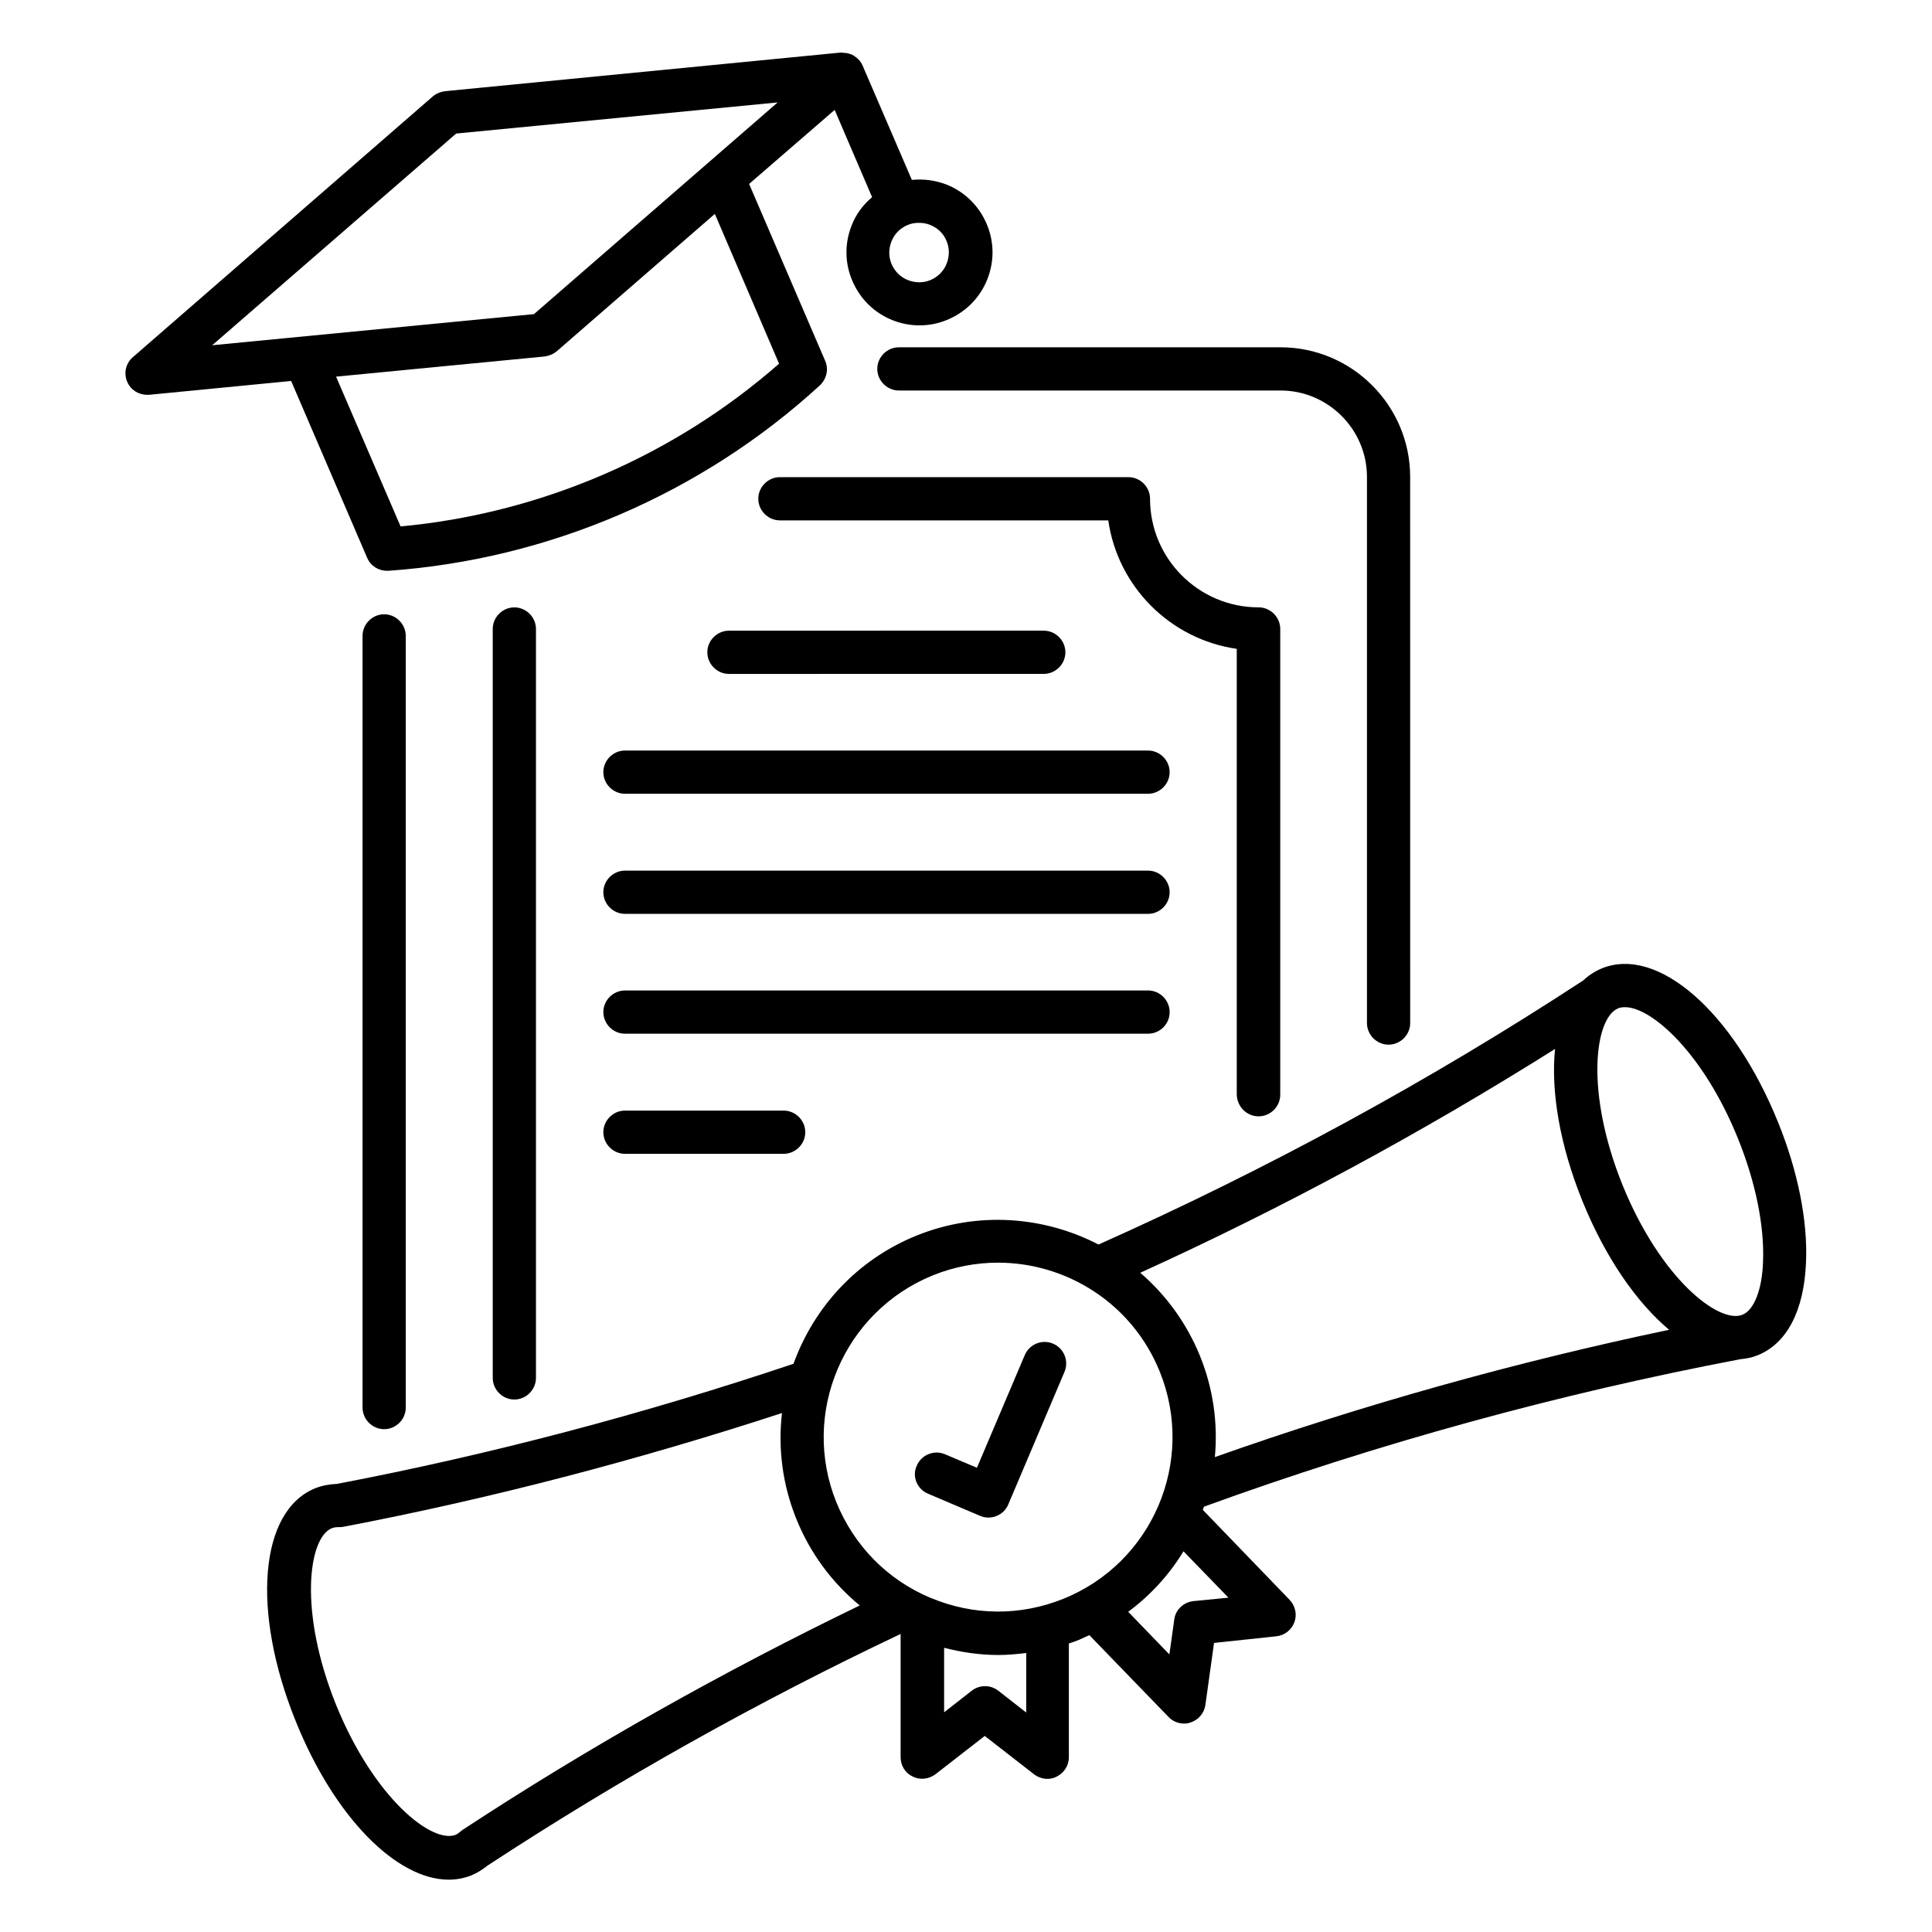
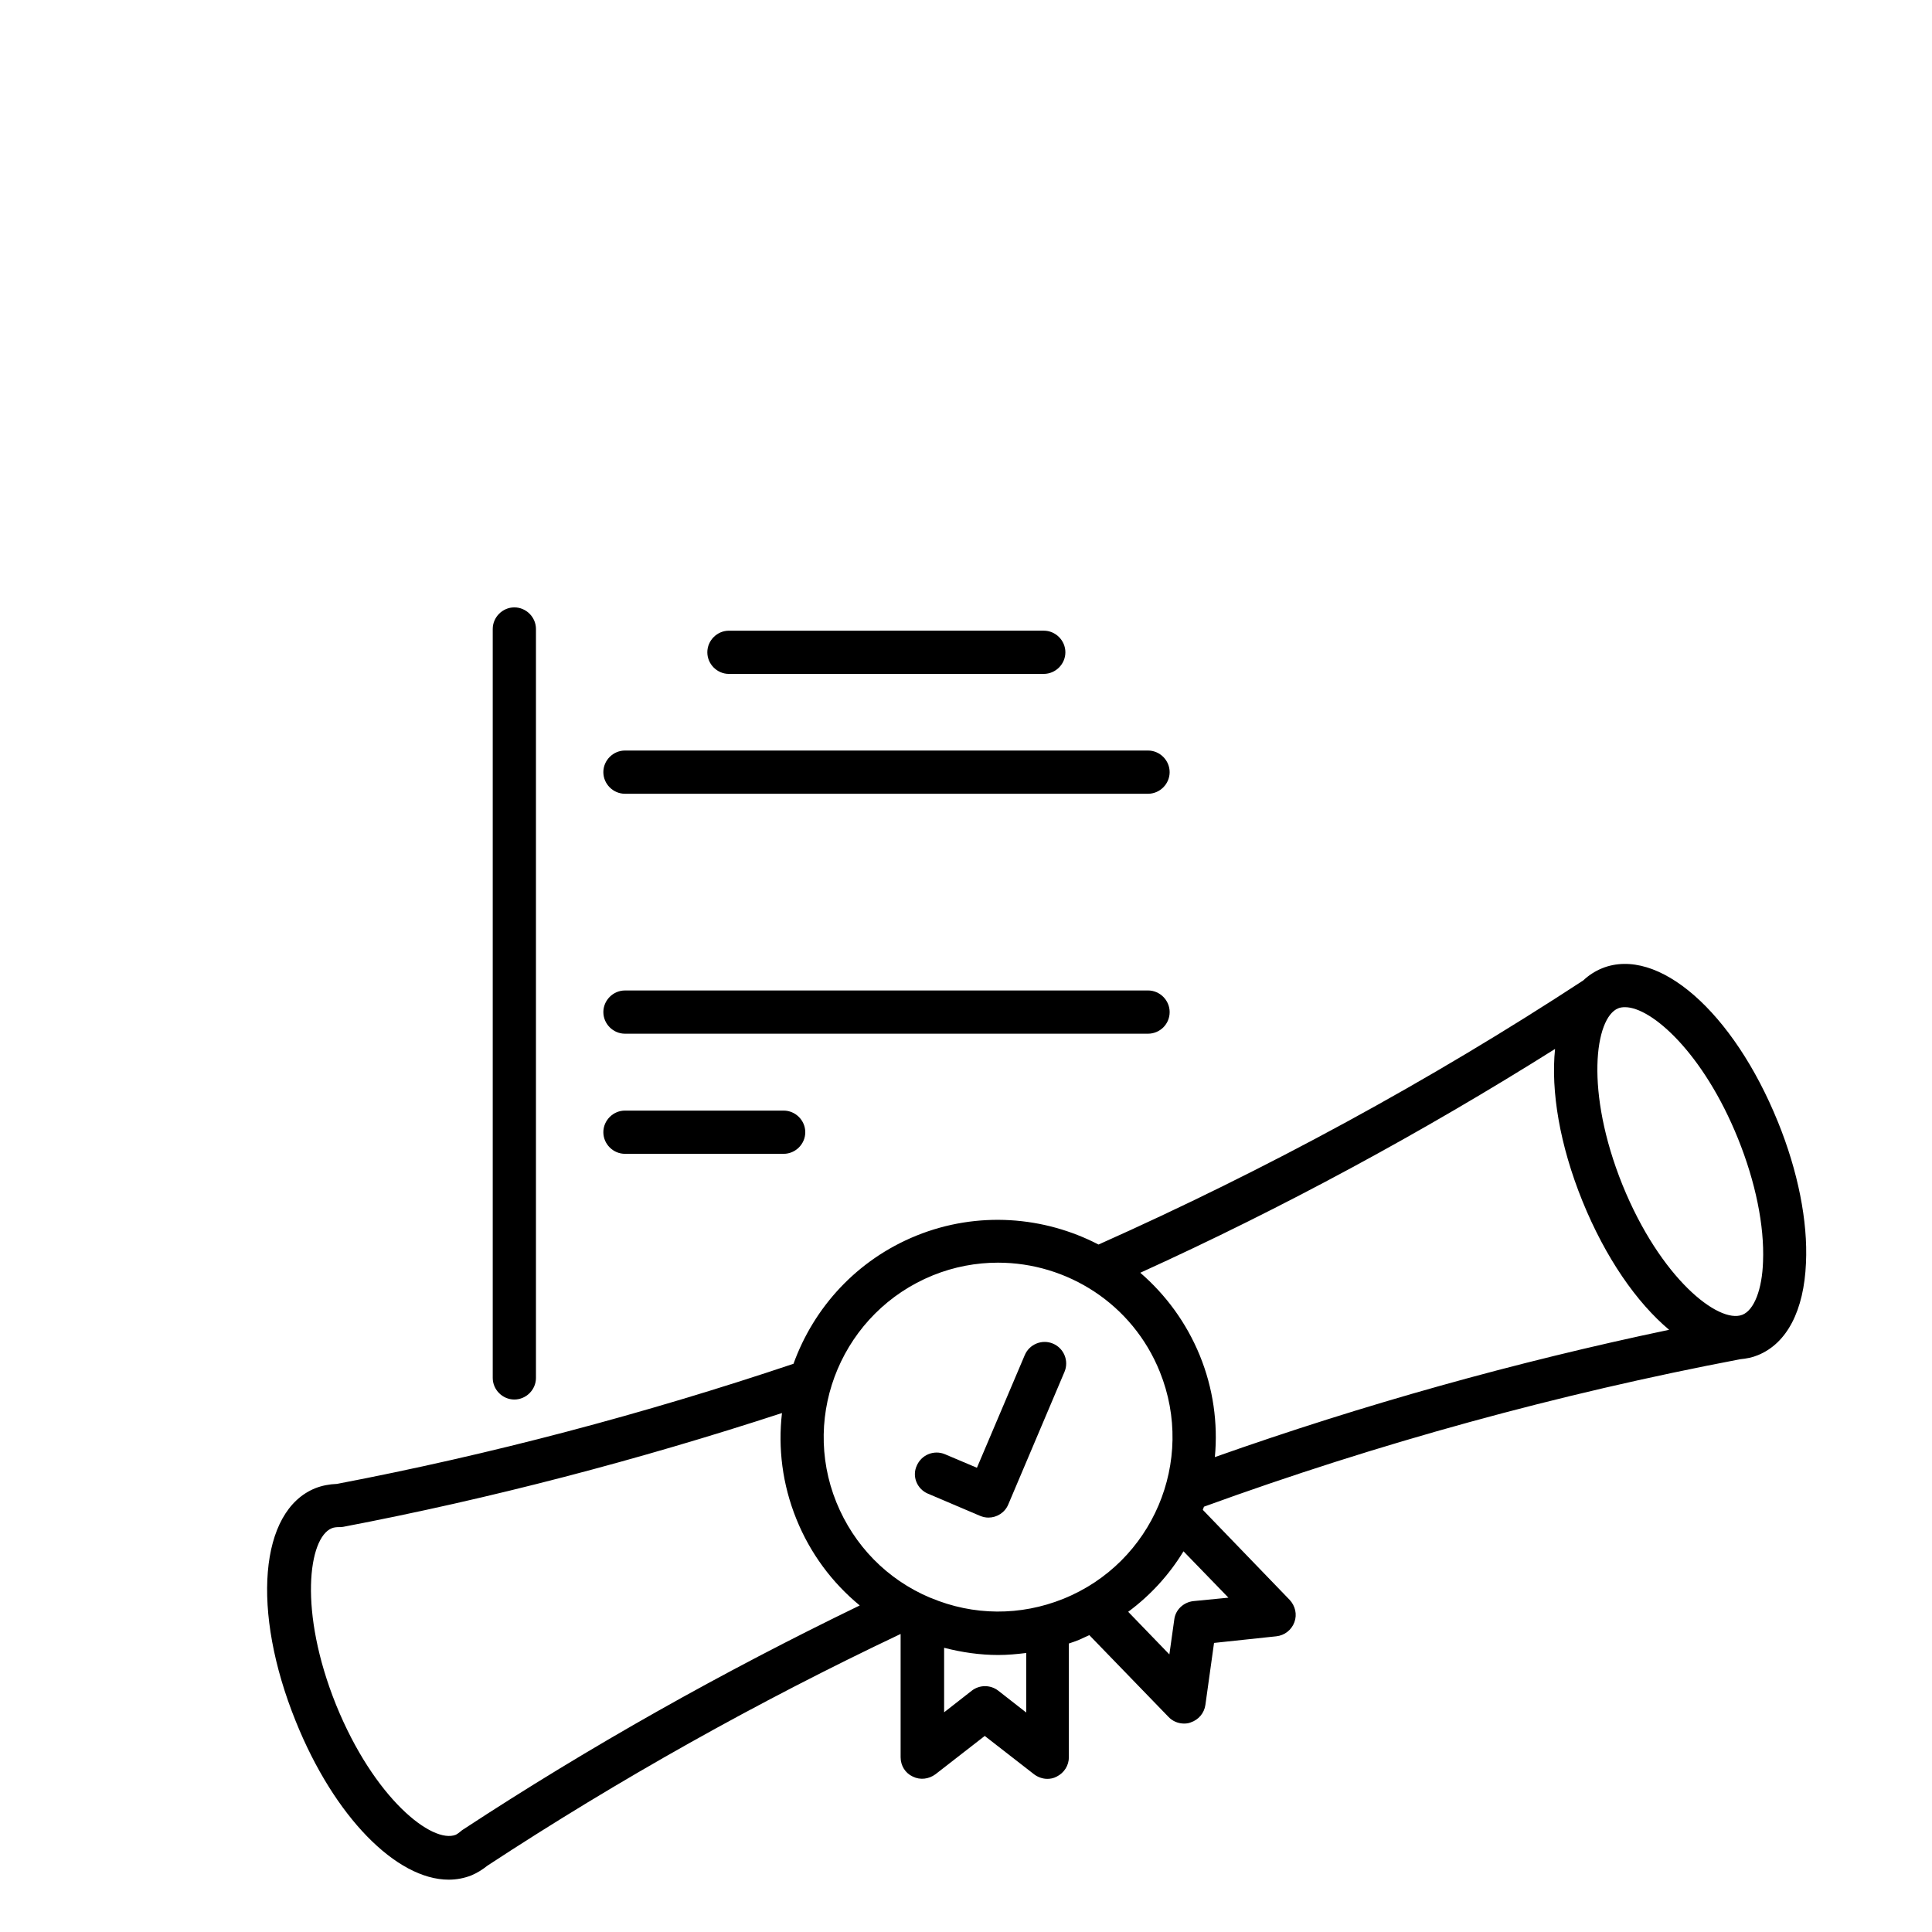
<svg xmlns="http://www.w3.org/2000/svg" fill="#000000" width="800px" height="800px" version="1.1" viewBox="144 144 512 512">
  <g>
-     <path d="m241.3 291.83c0.918 2.137 2.977 3.434 5.266 3.434h0.383c42.367-2.977 82.977-20.383 114.35-49.16 1.754-1.68 2.367-4.273 1.375-6.488l-20.152-46.871 22.672-19.617 9.922 23.129c-2.367 1.984-4.273 4.504-5.418 7.481-1.91 4.809-1.832 10.078 0.23 14.809 2.062 4.734 5.801 8.398 10.609 10.305 2.289 0.918 4.734 1.375 7.176 1.375 2.594 0 5.191-0.535 7.633-1.602 4.734-2.062 8.398-5.801 10.305-10.609 1.91-4.809 1.832-10.078-0.23-14.809-2.062-4.734-5.801-8.398-10.609-10.305-2.977-1.145-6.106-1.527-9.16-1.223l-13.055-30.305c-0.305-0.688-0.688-1.223-1.145-1.68-0.152-0.152-0.383-0.305-0.535-0.457-0.383-0.305-0.688-0.535-1.145-0.762-0.23-0.078-0.457-0.152-0.688-0.23-0.457-0.152-0.918-0.23-1.375-0.23-0.23 0-0.457-0.078-0.688-0.078h-0.305l-104.8 10.23c-1.145 0.152-2.289 0.609-3.207 1.375l-79.465 69.082c-1.91 1.602-2.519 4.273-1.527 6.566 0.918 2.137 2.977 3.434 5.269 3.434h0.535l37.633-3.664zm109.16-51.449c-27.938 24.504-63.281 39.695-100.3 43.129l-17.098-39.695 55.266-5.344c1.145-0.152 2.289-0.609 3.207-1.375l41.906-36.41zm44.352-32.594c0.84 1.91 0.84 4.047 0.078 6.031-0.762 1.984-2.289 3.512-4.199 4.352s-4.047 0.84-6.031 0.078-3.512-2.289-4.352-4.199c-0.84-1.91-0.84-4.047-0.078-6.031 0.762-1.984 2.289-3.512 4.199-4.352 0.992-0.457 2.062-0.609 3.129-0.609 0.992 0 1.984 0.152 2.902 0.535 1.984 0.758 3.586 2.285 4.352 4.195zm-129.92-28.398 85.191-8.246-64.578 56.105-85.27 8.246z" />
    <path d="m420.61 322.59c3.129 0 5.727-2.594 5.727-5.727 0-3.129-2.594-5.727-5.727-5.727l-83.434 0.004c-3.129 0-5.727 2.594-5.727 5.727 0 3.129 2.594 5.727 5.727 5.727z" />
    <path d="m448.24 342.9h-138.62c-3.129 0-5.727 2.594-5.727 5.727 0 3.129 2.594 5.727 5.727 5.727h138.62c3.129 0 5.727-2.594 5.727-5.727 0-3.129-2.598-5.727-5.727-5.727z" />
-     <path d="m448.24 374.73h-138.62c-3.129 0-5.727 2.594-5.727 5.727 0 3.129 2.594 5.727 5.727 5.727h138.62c3.129 0 5.727-2.594 5.727-5.727 0-3.129-2.598-5.727-5.727-5.727z" />
    <path d="m453.97 412.21c0-3.129-2.594-5.727-5.727-5.727l-138.62 0.004c-3.129 0-5.727 2.594-5.727 5.727 0 3.129 2.594 5.727 5.727 5.727h138.62c3.129-0.004 5.727-2.523 5.727-5.731z" />
    <path d="m309.62 438.32c-3.129 0-5.727 2.594-5.727 5.727 0 3.129 2.594 5.727 5.727 5.727h42.059c3.129 0 5.727-2.594 5.727-5.727 0-3.129-2.594-5.727-5.727-5.727z" />
    <path d="m615.19 441.37c-11.832-29.234-31.832-46.719-46.641-40.762-1.832 0.762-3.512 1.832-4.961 3.207-40.688 26.641-83.969 50.152-128.47 70-14.426-7.481-31.984-8.93-48.242-2.367-15.801 6.414-27.176 19.008-32.594 33.969-39.543 13.281-80.227 24.047-120.99 31.832-2.062 0.078-3.969 0.457-5.727 1.145-14.809 5.953-17.023 32.52-5.191 61.754 10.23 25.418 26.719 41.984 40.535 41.984 2.062 0 4.121-0.383 6.031-1.145 1.449-0.609 2.824-1.449 4.273-2.594 34.809-22.824 71.602-43.434 109.46-61.375v32.672c0 2.215 1.223 4.199 3.207 5.113 1.984 0.992 4.273 0.688 6.031-0.609l13.055-10.152 13.055 10.152c0.992 0.762 2.289 1.223 3.512 1.223 0.84 0 1.68-0.152 2.519-0.609 1.984-0.992 3.207-2.977 3.207-5.113v-30.152c0.918-0.305 1.832-0.609 2.75-0.992 0.918-0.383 1.754-0.84 2.672-1.223l20.992 21.68c1.07 1.145 2.594 1.754 4.121 1.754 0.609 0 1.223-0.078 1.754-0.305 2.062-0.688 3.586-2.441 3.894-4.656l2.289-16.41 16.488-1.754c2.215-0.23 4.047-1.68 4.809-3.742 0.762-2.062 0.23-4.352-1.297-5.953l-22.977-23.816c0.078-0.305 0.23-0.535 0.305-0.84 46.184-16.793 93.969-29.922 142.14-39.082 1.602-0.152 3.207-0.457 4.656-1.07 7.711-3.129 12.215-11.832 12.746-24.426 0.527-11.074-2.144-24.359-7.41-37.336zm-223.97 40.609c5.648-2.289 11.527-3.359 17.25-3.359 18.32 0 35.648 10.914 42.898 28.93 9.543 23.664-1.91 50.609-25.57 60.152-11.375 4.582-23.816 4.504-35.113-0.23-0.078 0-0.152-0.078-0.23-0.078-11.375-4.809-20.152-13.816-24.809-25.266-9.539-23.582 1.91-50.527 25.574-60.148zm-124.5 146.87c-0.23 0.152-0.457 0.305-0.609 0.457-0.535 0.457-0.992 0.762-1.297 0.918-6.258 2.519-21.68-9.617-31.754-34.426-10-24.809-7.328-44.273-1.145-46.793 0.535-0.23 1.223-0.305 1.91-0.305 0.383 0 0.762 0 1.145-0.078 39.16-7.481 78.168-17.711 116.26-30.152-1.07 9.238 0.078 18.855 3.816 28.09 3.664 9.082 9.465 16.871 16.793 22.902-36.266 17.555-71.605 37.402-105.12 59.387zm149.16-31.07-7.328-5.727c-2.062-1.602-4.961-1.602-7.023 0l-7.328 5.727v-17.098c4.734 1.223 9.543 1.91 14.352 1.91 2.441 0 4.961-0.23 7.406-0.535v15.723zm44.352-29.465c-2.594 0.305-4.734 2.289-5.039 4.887l-1.297 9.238-10.914-11.297c5.879-4.352 10.84-9.77 14.656-16.031l11.91 12.289zm1.754-65.035c-3.586-8.777-9.082-16.184-15.801-21.984 37.938-17.25 74.73-37.176 109.92-59.312-1.145 11.145 1.223 25.418 7.25 40.305 6.106 15.039 14.352 26.871 22.977 34.121-40.762 8.551-81.145 19.848-120.38 33.738 0.844-9.008-0.457-18.242-3.969-26.867zm143.74-10.84c-6.258 2.441-21.68-9.617-31.754-34.426-10-24.809-7.328-44.273-1.145-46.793 0.535-0.23 1.145-0.305 1.832-0.305 7.023 0 20.762 12.137 29.922 34.809 4.656 11.527 7.023 23.129 6.641 32.594-0.23 7.402-2.367 12.898-5.496 14.121z" />
    <path d="m389.92 539.84 13.816 5.879c0.762 0.305 1.449 0.457 2.215 0.457 2.215 0 4.352-1.297 5.266-3.512l14.887-35.113c1.223-2.902-0.152-6.258-3.055-7.481-2.902-1.223-6.258 0.152-7.481 3.055l-12.672 29.848-8.473-3.586c-2.902-1.223-6.258 0.152-7.481 3.055-1.297 2.82 0.078 6.176 2.977 7.398z" />
-     <path d="m477.55 439.84c3.129 0 5.727-2.594 5.727-5.727v-123.43c0-3.129-2.594-5.727-5.727-5.727-15.879 0-28.777-12.902-28.777-28.777 0-3.129-2.594-5.727-5.727-5.727h-92.363c-3.129 0-5.727 2.594-5.727 5.727 0 3.129 2.594 5.727 5.727 5.727h87.023c2.519 17.633 16.488 31.527 34.047 34.047v118.09c0.07 3.203 2.59 5.797 5.797 5.797z" />
    <path d="m274.58 310.69v198.47c0 3.129 2.594 5.727 5.727 5.727 3.129 0 5.727-2.594 5.727-5.727v-198.47c0-3.129-2.594-5.727-5.727-5.727-3.133 0-5.727 2.598-5.727 5.727z" />
-     <path d="m376.49 241.76c0 3.129 2.594 5.727 5.727 5.727h101.14c12.594 0 22.902 10.305 22.902 22.902v144.73c0 3.129 2.594 5.727 5.727 5.727 3.129 0 5.727-2.594 5.727-5.727l-0.008-144.73c0-18.93-15.418-34.352-34.352-34.352h-101.14c-3.129 0-5.723 2.594-5.723 5.727z" />
-     <path d="m240.08 312.52v204.5c0 3.129 2.594 5.727 5.727 5.727 3.129 0 5.727-2.594 5.727-5.727l-0.004-204.5c0-3.129-2.594-5.727-5.727-5.727-3.129 0-5.723 2.598-5.723 5.727z" />
  </g>
</svg>